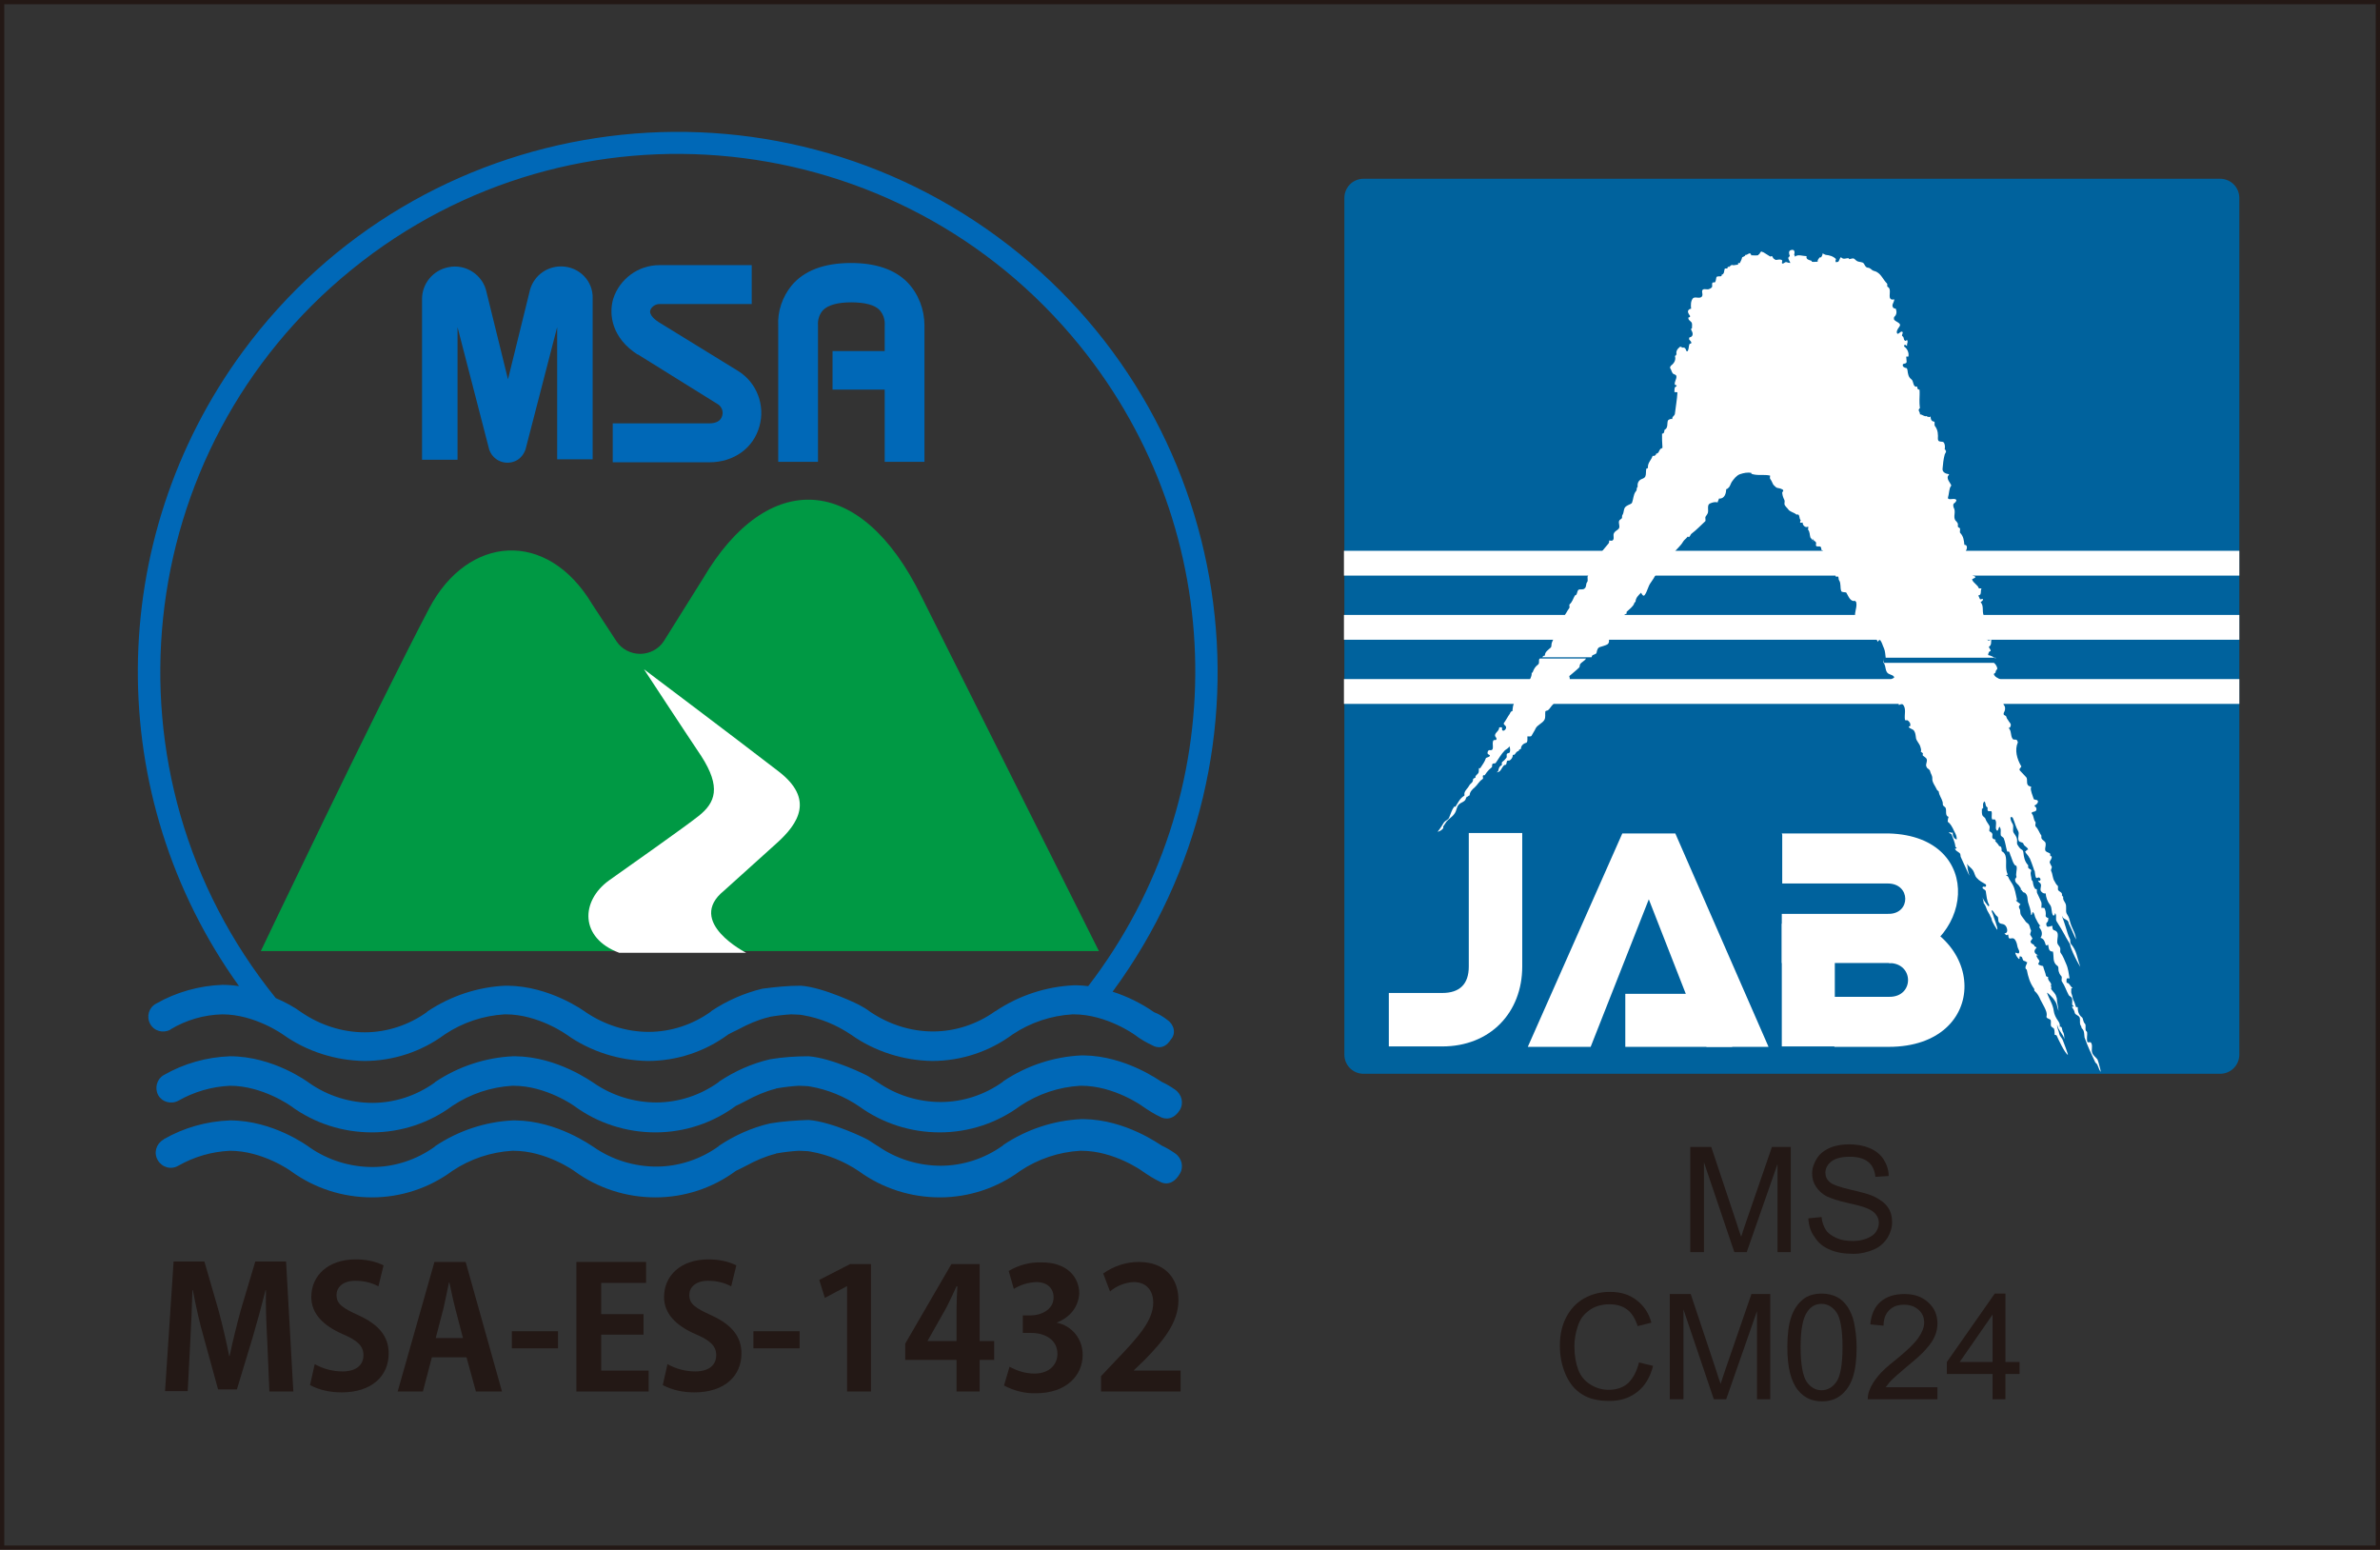
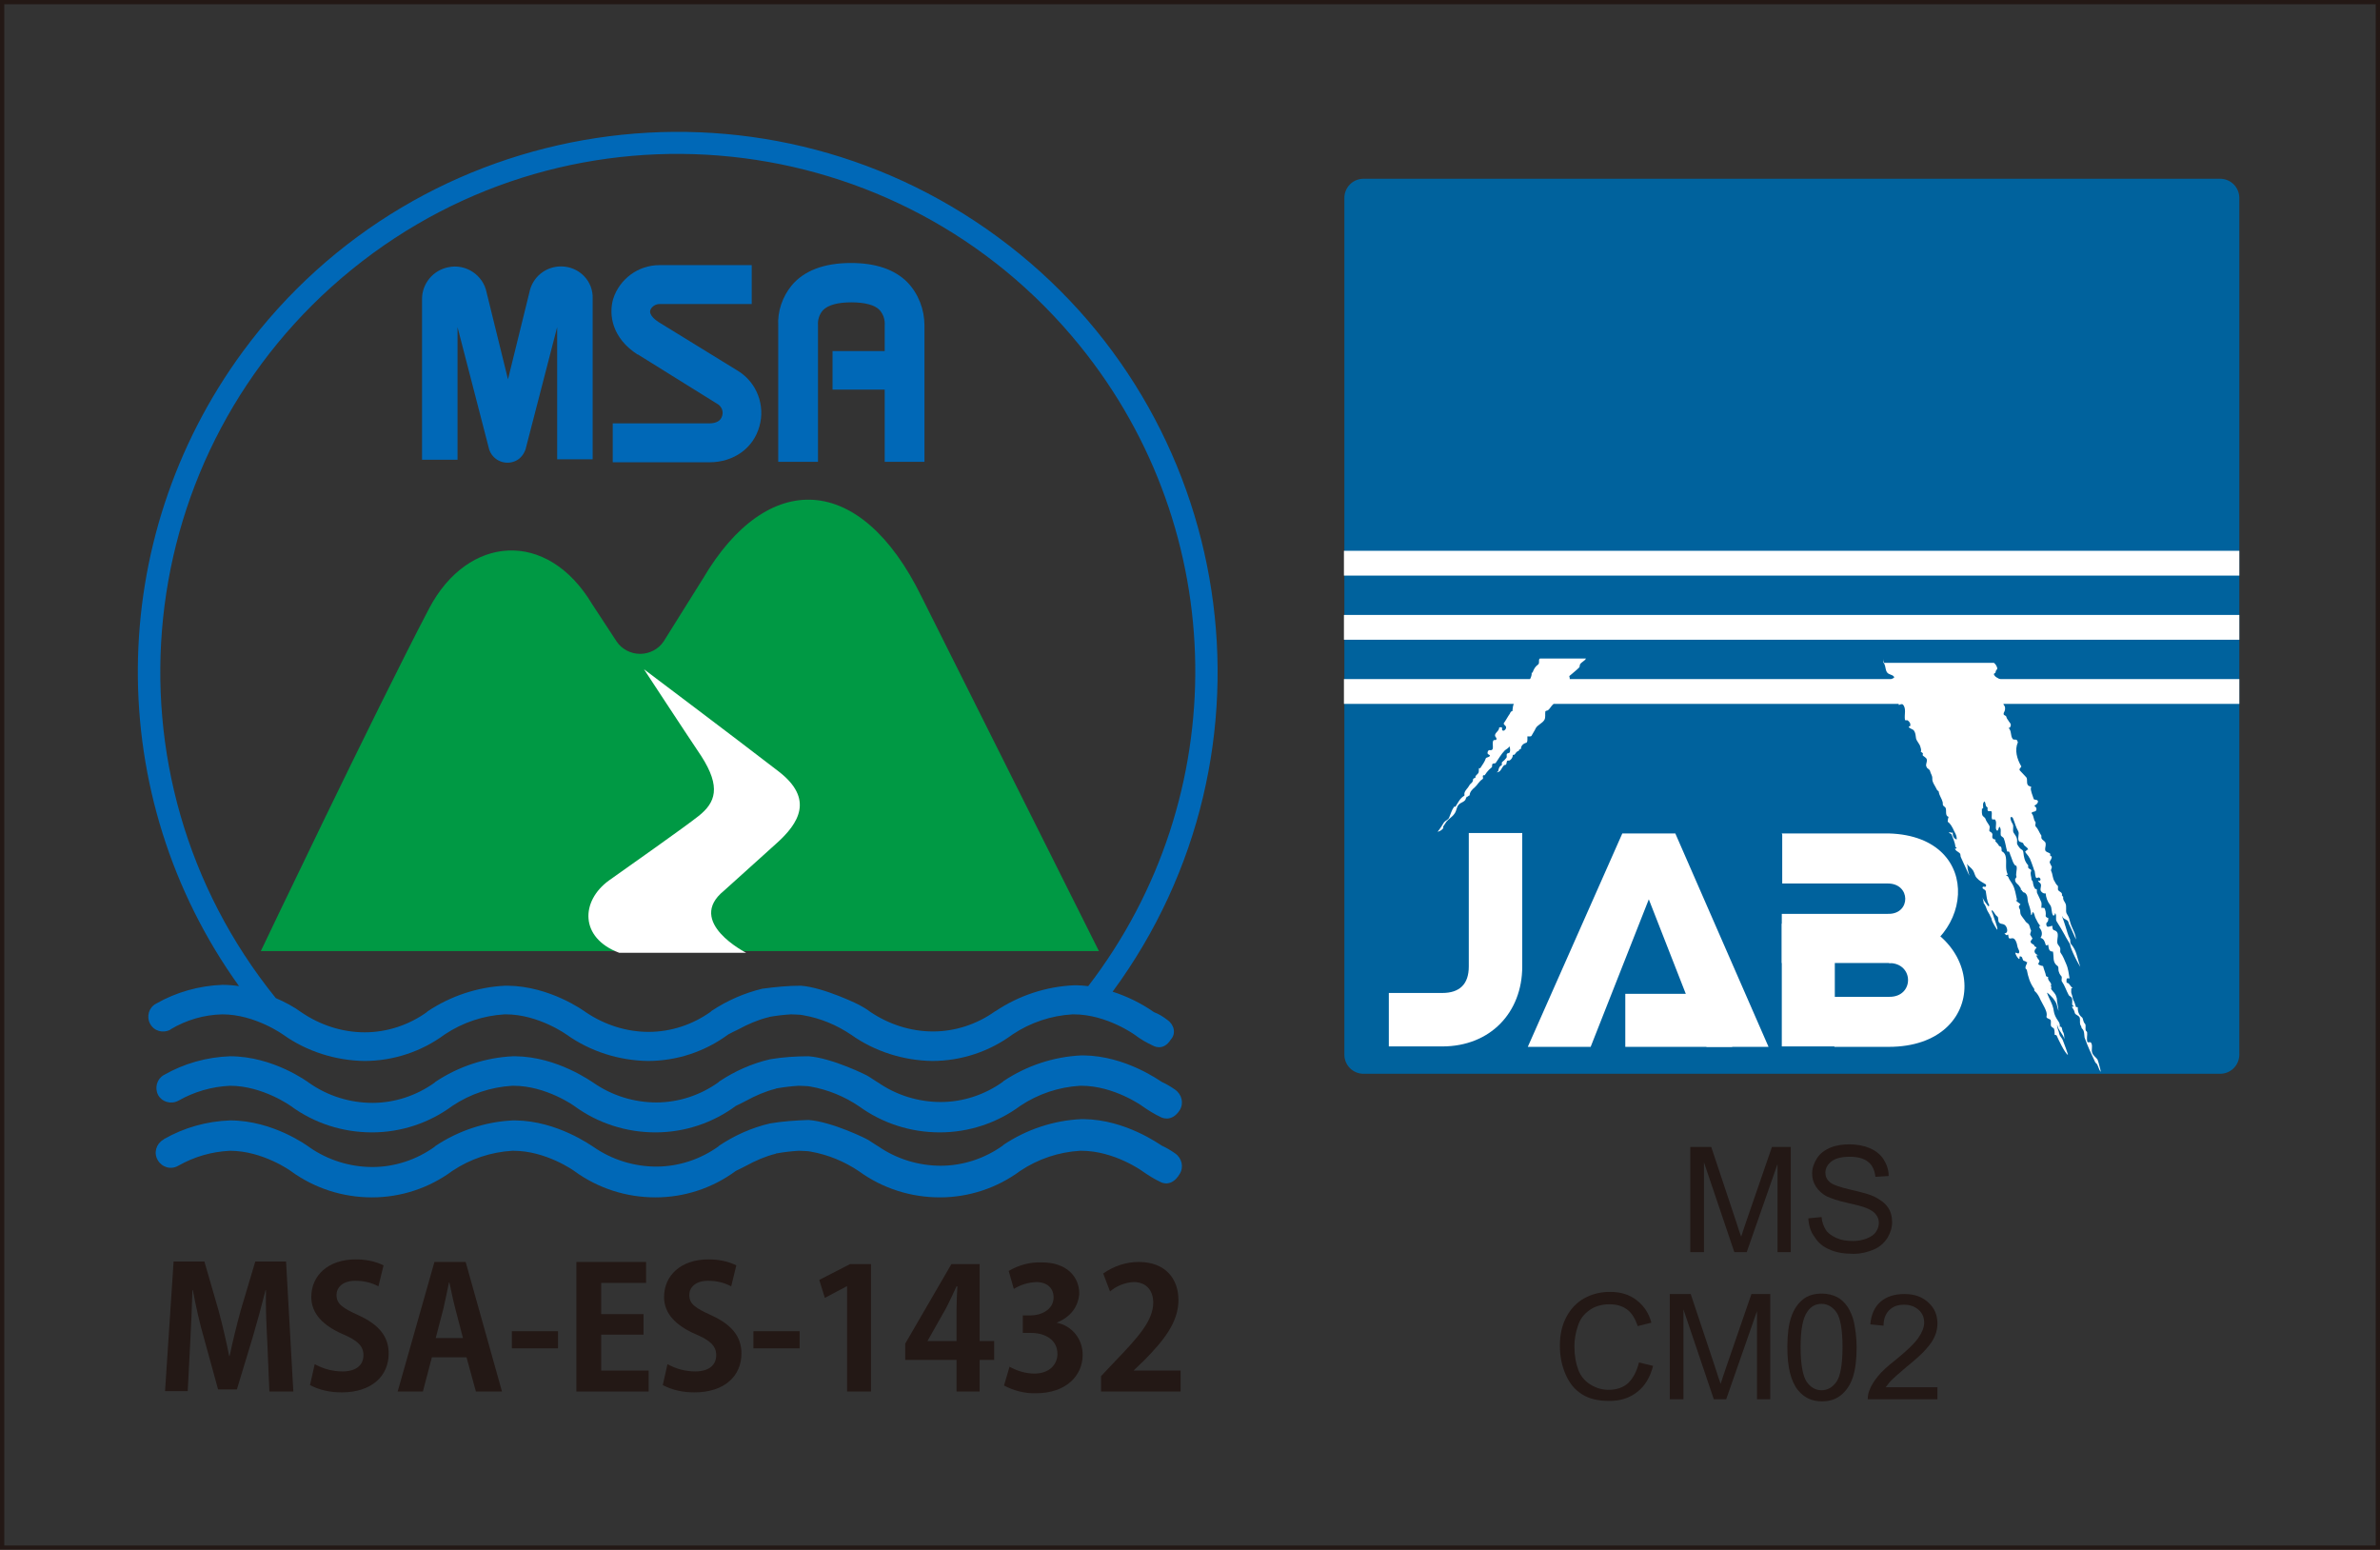
<svg xmlns="http://www.w3.org/2000/svg" version="1.1" id="レイヤー_1" x="0px" y="0px" viewBox="0 0 556.6 362.4" style="enable-background:new 0 0 556.6 362.4;" xml:space="preserve">
  <rect x="0" y="0" width="556.6" height="362.4" fill="#333333" stroke="none" />
  <style type="text/css">
	.st0{fill:#009944;}
	.st1{fill:#FFFFFF;}
	.st2{fill:#0068B7;}
	.st3{fill:#231815;}
	.st4{fill:none;stroke:#231815;}
	.st5{fill:#00629D;}
</style>
  <g id="レイヤー_2_1_">
    <g id="レイヤー_1-2">
      <path class="st0" d="M155.2,150c-1.2,1.8-3.3,2.9-5.5,2.9c-2.2,0-4.3-1.1-5.5-2.9l-5.7-8.7c-10.6-17.7-29.1-16.1-38.1,0.9    c-12.8,24.4-39.4,80.2-39.4,80.2H257l-41.5-82.9c-14.3-29.2-36.1-29.7-51.1-4.2L155.2,150z" />
      <path class="st1" d="M150.6,156.5c0,0,9.9,15.1,13.4,20.3c4.7,7.3,3.3,10.9-0.6,14c-3.4,2.7-16.5,11.9-21,15.1    c-6.6,4.8-6.9,13.4,2.4,16.9h29.7c0,0-14.2-7.2-5.2-14.5l12.2-11c5.4-4.8,8.9-10.5,0.6-16.9C171.2,172,150.6,156.5,150.6,156.5z" />
      <path class="st2" d="M131.2,62.3c-3.6,0-6.7,2.5-7.4,6.1l-5,20.3l-5-20.3c-0.8-4.1-4.9-6.8-9-5.9c-3.5,0.7-6.1,3.8-6.1,7.4v37.6    h8.3v-31l7.4,28.6c0.8,2.4,3.3,3.6,5.6,2.9c1.4-0.4,2.4-1.5,2.9-2.9l7.4-28.6v30.9h8.3V69.9C138.8,65.7,135.4,62.3,131.2,62.3z" />
      <path class="st2" d="M172.7,86.8L154,75.3c-0.6-0.4-2.3-1.6-1.9-2.8c0.3-0.8,1.2-1.4,2.1-1.4h21.6V62h-21.6    c-4.9,0-9.3,3.2-10.8,7.9c-1.1,3.8-0.2,9.2,5.7,13l0,0l0.1,0L168,94.6c0.8,0.6,1.2,1.6,0.9,2.6c-0.3,1.2-1.4,1.8-3,1.8h-22.6v9.1    h22.6c5.7,0,10.3-3.3,11.7-8.4C179,94.8,177,89.5,172.7,86.8z" />
      <path class="st2" d="M212.2,66c-3-3-7.4-4.5-13.2-4.5c-6.3,0-11,1.8-13.9,5.3c-2.1,2.6-3.3,6-3.1,9.4V108h9.3V76.1    c-0.1-1.3,0.3-2.6,1.2-3.6c1.2-1.2,3.5-1.8,6.6-1.8s5.5,0.6,6.6,1.8c0.9,1,1.3,2.3,1.2,3.6v6h-12.2v9h12.2V108h9.3V76.1    C216.2,72.4,214.8,68.7,212.2,66z" />
      <path class="st2" d="M273,238.5c-0.9-0.7-2-1.4-3.1-1.8c-3-2.1-6.3-3.7-9.7-4.8c41.3-56.1,29.3-135.2-26.9-176.5    S98.1,26.1,56.8,82.2c-32.4,44.1-32.8,104-0.9,148.4c-1.3-0.2-2.6-0.3-3.9-0.3c-5.4,0.2-10.8,1.7-15.5,4.4l0,0    c-1.7,0.9-2.3,3-1.4,4.7c0.9,1.7,3,2.3,4.7,1.4c0,0,0.1,0,0.1-0.1l0,0c3.7-2.2,7.8-3.4,12.1-3.5c7.7,0,14.3,4.8,14.3,4.8    c5.5,3.9,12.2,6,18.9,6.1c6.8,0,13.4-2.2,18.8-6.2c4.2-2.8,9-4.4,14-4.7l0.1,0h0.2c7.7,0,14.3,4.8,14.3,4.8    c5.5,3.9,12.2,6,18.9,6.1c6.8,0,13.4-2.2,18.8-6.2c0.1-0.1,2-1,2.4-1.2c2.2-1.2,4.5-2.2,6.9-2.8c0.1,0,0.2,0,0.3-0.1    c1.7-0.3,3.4-0.5,5.1-0.6c0.6,0,2,0.1,2.2,0.1c0.2,0,0.4,0.1,0.6,0.1c4.1,0.7,7.9,2.3,11.3,4.6c5.5,3.9,12.2,6,18.9,6.1    c6.8,0,13.4-2.2,18.8-6.2c4.2-2.8,9-4.4,14-4.7l0.1,0h0.2c7.7,0,14.3,4.8,14.3,4.8c1.3,1,2.7,1.8,4.2,2.5c0,0,2.4,1.5,4.2-1.4    C275.1,241.7,274.6,239.6,273,238.5z M232.9,236.4L232.9,236.4l-0.2,0.1c-4.2,3-9.3,4.7-14.5,4.7c-5.3,0-10.4-1.7-14.7-4.6    c-0.1-0.1-0.9-0.7-2.2-1.4c-0.2-0.2-8.6-4.3-14-4.7c-3,0-6,0.3-9,0.7c-4.2,1-8.3,2.8-11.9,5.2l-0.1,0.1l-0.1,0.1    c-4.2,3-9.3,4.7-14.5,4.7c-5.3,0-10.4-1.7-14.7-4.6c-0.4-0.3-8.4-6.1-18.3-6.2l-0.1,0l-0.2,0h-0.2c-6.5,0.3-12.8,2.4-18.2,6    l-0.1,0.1l-0.1,0.1c-4.2,3-9.3,4.7-14.5,4.7c-5.3,0-10.4-1.7-14.7-4.6c-1.9-1.4-4-2.5-6.1-3.4C22.4,181.3,30.4,105.1,82.3,63    s128.1-34.1,170.2,17.8c35.3,43.5,36.1,105.4,2,149.8c-0.9-0.1-1.9-0.2-2.8-0.2l-0.1,0l-0.2,0h-0.2    C244.6,230.7,238.3,232.8,232.9,236.4L232.9,236.4z" />
      <path class="st2" d="M271.4,261.2c-1.5-0.7-2.9-1.6-4.2-2.5c-0.1-0.1-6.7-4.8-14.3-4.8h-0.2l-0.1,0c-5,0.3-9.8,1.9-14,4.7    c-5.4,4-12,6.2-18.8,6.2c-6.8,0-13.4-2.1-18.9-6.1c-3.4-2.3-7.3-3.9-11.3-4.6c-0.2,0-0.4-0.1-0.6-0.1c-0.2,0-1.6-0.1-2.2-0.1    c-1.7,0.1-3.4,0.3-5.1,0.6c-0.1,0-0.2,0-0.3,0.1c-2.4,0.6-4.7,1.6-6.9,2.8c-0.3,0.2-2.2,1.1-2.4,1.2c-5.4,4-12,6.2-18.8,6.2    c-6.8,0-13.4-2.1-18.9-6.1c-0.1-0.1-6.7-4.8-14.3-4.8h-0.2l-0.1,0c-5,0.3-9.8,1.9-14,4.7c-5.4,4-12,6.2-18.8,6.2    c-6.8,0-13.4-2.1-18.9-6.1c-0.1-0.1-6.7-4.8-14.3-4.8c-4.3,0.2-8.4,1.4-12.1,3.5c-1.7,0.9-3.8,0.3-4.7-1.3    c-0.9-1.7-0.3-3.8,1.3-4.7l0,0c4.7-2.7,10-4.2,15.5-4.4c10.1,0,18.2,6,18.6,6.3c4.3,3,9.5,4.6,14.7,4.6c5.2,0,10.3-1.7,14.5-4.7    l0.1-0.1l0.1-0.1c5.4-3.6,11.7-5.7,18.2-6h0.2l0.2,0l0.1,0c9.9,0.1,17.9,6,18.3,6.2c4.3,3,9.5,4.6,14.7,4.6    c5.2,0,10.3-1.7,14.5-4.7l0.1-0.1l0.1-0.1c3.6-2.4,7.6-4.2,11.9-5.2c3-0.5,6-0.7,9-0.7c5.5,0.4,13.8,4.5,14,4.7    c1.3,0.8,2.1,1.4,2.2,1.4c4.3,3,9.5,4.6,14.7,4.6c5.2,0,10.3-1.7,14.5-4.7l0.1-0.1l0.1-0.1c5.4-3.6,11.7-5.7,18.2-6h0.2l0.2,0    l0.1,0c9.9,0.1,17.9,6,18.3,6.2c1.1,0.5,2.1,1.1,3.1,1.8c1.6,1.1,2.1,3.2,1.1,4.8C273.9,262.7,271.4,261.2,271.4,261.2z" />
      <path class="st2" d="M271.4,276.4c-1.5-0.7-2.9-1.6-4.2-2.5c-0.1-0.1-6.7-4.8-14.3-4.8h-0.2l-0.1,0c-5,0.3-9.8,1.9-14,4.7    c-5.4,4-12,6.2-18.8,6.2c-6.8,0-13.4-2.1-18.9-6.1c-3.4-2.3-7.3-3.9-11.3-4.6c-0.2,0-0.4-0.1-0.6-0.1c-0.2,0-1.6-0.1-2.2-0.1    c-1.7,0.1-3.4,0.3-5.1,0.6c-0.1,0-0.2,0-0.3,0.1c-2.4,0.6-4.7,1.6-6.9,2.8c-0.3,0.2-2.2,1.1-2.4,1.2c-5.4,4-12,6.2-18.8,6.2    c-6.8,0-13.4-2.1-18.9-6.1c-0.1-0.1-6.7-4.8-14.3-4.8h-0.2l-0.1,0c-5,0.3-9.8,1.9-14,4.7c-5.4,4-12,6.2-18.8,6.2    c-6.8,0-13.4-2.1-18.9-6.1c-0.1-0.1-6.7-4.8-14.3-4.8c-4.3,0.2-8.4,1.4-12.1,3.5c-1.7,1-3.8,0.4-4.8-1.3c-1-1.7-0.4-3.8,1.3-4.8    c0,0,0.1,0,0.1-0.1l0,0c4.7-2.7,10-4.2,15.5-4.4c10.1,0,18.2,6,18.6,6.3c4.3,3,9.5,4.6,14.7,4.6c5.2,0,10.3-1.7,14.5-4.7l0.1-0.1    l0.1-0.1c5.4-3.6,11.7-5.7,18.2-6h0.2l0.2,0l0.1,0c9.9,0.1,17.9,6,18.3,6.2c4.3,3,9.5,4.6,14.7,4.6c5.2,0,10.3-1.7,14.5-4.7    l0.1-0.1l0.1-0.1c3.6-2.4,7.6-4.2,11.9-5.2c3-0.5,6-0.7,9-0.8c5.5,0.4,13.8,4.5,14,4.7c1.3,0.8,2.1,1.4,2.2,1.4    c4.3,3,9.5,4.6,14.7,4.6c5.2,0,10.3-1.7,14.5-4.7l0.1-0.1l0.1-0.1c5.4-3.6,11.7-5.7,18.2-6h0.2l0.2,0l0.1,0    c9.9,0.1,17.9,6,18.3,6.2c1.1,0.5,2.1,1.1,3.1,1.8c1.6,1.1,2.1,3.2,1.1,4.8C273.9,277.9,271.4,276.4,271.4,276.4z" />
      <g>
        <path class="st3" d="M68.6,325.4H63l-0.5-11.8c-0.2-4-0.4-8.1-0.3-11.9h-0.1c-0.9,3.6-2,7.6-3,11l-3.7,12.2H51l-3.3-12     c-1-3.4-1.9-7.5-2.6-11.2h-0.1c-0.1,3.8-0.3,8.3-0.5,12l-0.6,11.6h-5.3l2-30.3h7.2l3.3,11.4c1,3.7,1.8,7.2,2.5,10.7h0.1     c0.7-3.4,1.6-7,2.6-10.7l3.4-11.4h7.2L68.6,325.4z" />
        <path class="st3" d="M88.5,300.8c-1.7-0.9-3.5-1.3-5.4-1.3c-3.1,0-4.4,1.7-4.4,3.3c0,2.2,1.5,3.1,5.2,4.8c4.8,2.2,7,5,7,8.9     c0,5.3-4,9.1-11,9.1c-2.6,0-5.1-0.5-7.4-1.7l1.1-4.9c2,1.1,4.2,1.7,6.5,1.7c3.2,0,4.9-1.5,4.9-3.8c0-2.2-1.5-3.5-4.8-4.9     c-4.6-2-7.4-4.8-7.4-8.7c0-5,3.9-8.8,10.4-8.8c2.2,0,4.5,0.4,6.5,1.4L88.5,300.8z" />
        <path class="st3" d="M117.4,325.4h-6.1l-2.2-8h-8.1l-2.1,8h-5.9l8.6-30.3h7.3L117.4,325.4z M108.3,313l-1.8-6.9     c-0.5-1.9-1-4.3-1.4-6.2H105c-0.4,1.9-0.9,4.4-1.3,6.1l-1.8,6.9H108.3z" />
        <path class="st3" d="M119.7,311.3h10.8v4h-10.8V311.3z" />
        <path class="st3" d="M151.7,325.4h-16.9v-30.3h16.3v4.9h-10.5v7.3h9.9v4.8h-9.9v8.4h11.1L151.7,325.4z" />
        <path class="st3" d="M171,300.8c-1.7-0.9-3.5-1.3-5.4-1.3c-3.1,0-4.4,1.7-4.4,3.3c0,2.2,1.5,3.1,5.2,4.8c4.8,2.2,7,5,7,8.9     c0,5.3-4,9.1-11,9.1c-2.6,0-5.1-0.5-7.4-1.7l1.1-4.9c2,1.1,4.2,1.7,6.5,1.7c3.2,0,4.9-1.5,4.9-3.8c0-2.2-1.5-3.5-4.8-4.9     c-4.6-2-7.4-4.8-7.4-8.7c0-5,3.9-8.8,10.4-8.8c2.2,0,4.5,0.4,6.5,1.4L171,300.8z" />
        <path class="st3" d="M176.2,311.3H187v4h-10.8V311.3z" />
        <path class="st3" d="M198.1,325.4v-24.6H198l-5.1,2.7l-1.3-4.2l7.2-3.7h4.9v29.8L198.1,325.4z" />
        <path class="st3" d="M229.1,325.4h-5.4V318h-12v-3.8l10.8-18.6h6.6v18h3.4v4.4h-3.4L229.1,325.4z M216.9,313.6h6.8v-7.4     c0-1.7,0.1-3.6,0.2-5.4h-0.2c-0.9,1.9-1.6,3.5-2.5,5.2L216.9,313.6L216.9,313.6z" />
        <path class="st3" d="M247.1,309.3c3.6,0.7,6.1,3.8,6.1,7.5c0,5-4,9-10.9,9c-2.6,0.1-5.2-0.6-7.5-1.8l1.3-4.4     c1.8,1,3.8,1.6,5.8,1.6c3.6,0,5.4-2.2,5.4-4.6c0-3.3-2.9-4.9-6.1-4.9h-2v-4.1h1.9c2.3,0,5.3-1.3,5.3-4.2c0-2.1-1.4-3.6-4.1-3.6     c-1.8,0.1-3.6,0.6-5.2,1.6l-1.2-4.2c2.4-1.4,5-2.1,7.8-2c5.7,0,8.7,3.3,8.7,7.3C252.2,305.5,250.4,308,247.1,309.3L247.1,309.3z" />
        <path class="st3" d="M276.1,325.4h-18.6v-3.6l3.3-3.5c5.6-5.8,8.9-9.6,8.9-13.7c0-2.6-1.4-4.8-4.6-4.8c-2,0.1-4,0.9-5.5,2.2     l-1.6-4.2c2.4-1.7,5.3-2.7,8.3-2.7c6.4,0,9.3,4.1,9.3,8.9c0,5.3-3.6,9.6-7.9,14l-2.5,2.4v0.1h10.9L276.1,325.4z" />
      </g>
      <rect x="0.5" y="0.5" class="st4" width="555.6" height="361.4" />
    </g>
  </g>
  <path class="st1" d="M468.8,184c0.1,1.8,1.3,3.1,1.6,5c-0.3-0.7-1.2-1.2-1.2-1.8c0-1.3-1.3-2.3-1-3.4c0.2-0.6,0.6,0.3,0.9,0.7" />
  <g>
    <g>
      <path class="st5" d="M519.2,251.1c2.5,0,4.5-2,4.5-4.5V46.3c0-2.5-2-4.5-4.5-4.5H318.9c-2.5,0-4.5,2-4.5,4.5v200.3    c0,2.5,2,4.5,4.5,4.5H519.2z" />
      <path d="M419.1,146.5" />
    </g>
    <path class="st1" d="M360.1,154c0,0.1-0.1,0.1-0.1,0.1c-0.2,0.4,0.1,1-0.3,1.3c-0.7,0.5-1,1.1-1.3,1.9c0,0-0.1,0-0.2,0   c0.1,0.9-0.5,1.6-0.8,2.5c-0.2,0.8-1.2,1.2-1.6,1.9c-0.2,0.5-0.1,1.1-0.5,1.5c-0.3,0.3-0.7,0.6-1,0.9c-0.5,0.6-0.5,1.4-0.6,2.2   c-0.4,0-0.5,0.4-0.6,0.6c-0.5,0.7-0.9,1.5-1.4,2.2c-0.2,0.2,0.4,0.6,0.5,0.8c0.1,0.4-0.1,0.7-0.4,0.9c-0.1,0.1-0.4,0.1-0.5-0.1   c-0.1-0.2,0.1-0.5-0.1-0.6c-0.1-0.1-0.4,0-0.6,0c0.1,1-1.6,1.4-0.7,2.4c0.1,0.1,0.1,0.4,0,0.5c-0.1,0.1-0.5,0-0.6,0.1   c-0.6,0.7,0.5,2.6-1,2.3c-0.2,0-0.5,0.4-0.4,0.8c0.1,0.3,0.7,0.3,0.5,0.6c-0.2,0.3-0.8,0.3-0.9,0.5c-0.3,0.9-0.8,1.5-1.3,2.3   c0,0.1-0.3,0-0.3,0c-0.1,0.3,0,0.7-0.1,1c-0.1,0.4-0.6,0.6-0.7,0.9c-0.1,0.1,0,0.3,0,0.3c-0.2,0.1-0.6,0.3-0.6,0.4   c0,0.9-0.6,0.9-0.9,1.5c-0.3,0.6-0.9,1-1.1,1.7c-0.1,0.2,0.1,0.7-0.1,0.7c-1,0.6-1.4,1.6-2,2.5c0,0.1-0.3,0-0.3,0   c-0.6,0.8-0.8,1.7-1.2,2.6c-0.2,0.5-0.9,0.7-1.2,1.1c-0.5,0.8-0.9,1.5-1.5,2.2c0.5-0.1,1-0.4,1.3-0.8c0.1-0.1,0-0.3,0-0.4   c0.3-0.4,0.5-0.8,0.8-1.2c0.6-0.7,1.4-1.1,1.9-1.9c0.5-0.7,0.4-1.5,1-2.1c0.5-0.5,1.4-0.6,1.6-1.3c0-0.2,0.2-0.3,0.2-0.5   c0.3,0.1,0.4-0.3,0.7-0.3c0-0.8,0.6-1.4,1.2-1.9c0.6-0.5,1-1.4,1.8-1.9c0.3-0.2,0-0.5,0.1-0.8c0.1-0.2,0.3-0.1,0.4-0.1   c0.2-0.3,0.4-0.5,0.5-0.7c0.3-0.4,0.7-0.8,1.2-1.2c0.1-0.1,0-0.5,0.1-0.7c0.2-0.3,0.7-0.1,0.8-0.3c0.7-1,1.3-2.1,2.1-2.9   c0.3-0.3,0.9-0.5,1.1-1c0.2,0.5,0.2,1,0.1,1.4c-0.1,0.2-0.4,0.2-0.6,0.3c-0.3,0.2,0,0.7-0.2,1c-0.3,0.4-0.6,0.7-1,1   c-0.2,0.2,0.1,0.7-0.2,0.8c-0.5,0.2-0.6,0.8-0.7,1.2c0,0.2-0.2,0.3-0.4,0.4c1,0,1.1-1,1.7-1.6c0.2-0.2,0.4-0.1,0.5-0.2   c0.2-0.3,0.1-0.7,0.3-0.9c0.1-0.1,0.4,0,0.6-0.1c0.4-0.3,0.7-0.7,0.7-1.3c0.3,0.1,0.5-0.1,0.6-0.3c0.2-0.3,0.5-0.6,0.8-0.6   c-0.1-0.4,0.5-0.4,0.5-0.5c0-0.7,0.5-1.2,1.2-1.4c0.4-0.1,0.3-0.9,0.3-1.5c0.4,0,0.9,0.1,1-0.2c0.3-0.6,0.7-1.1,0.9-1.6   c0.4-0.9,1.6-1.2,2.1-2.1c0.3-0.6,0.1-1.3,0.2-1.9c0-0.2,0.4-0.2,0.6-0.3c0.5-0.4,0.7-0.9,1.2-1.4c0.3-0.2,0.1-0.6,0-0.9   c0.4,0.1,0.7-0.2,1.1-0.1c-0.1-0.6,0.3-1.1,0.7-1.5c0.1-0.1,0-0.5,0-0.7c0.1,0,0.3,0,0.4-0.1c0.1-0.2-0.1-0.5,0.1-0.6   c0.7-1,2-1.3,1.5-2.7c0.8-0.7,1.6-1.3,2.3-2c0.2-0.2,0.1-0.5,0.2-0.7c0.3-0.6,1.1-0.8,1.4-1.4H360.1z" />
    <path class="st1" d="M440.4,154c0,0.5,0.1,0.9,0.3,1.3c0.3,0.6,0.2,1.3,0.6,1.9c0.4,0.6,1.2,0.5,1.6,1c0.1,0.1,0.1,0.3,0,0.3   c-0.2,0.2-0.6,0.2-0.6,0.4c0.1,0.8-0.2,1.5,0.1,2.3c0.2-0.2,0.3,0.2,0.5,0.1c0.1,0.7,0,1.6,0.2,2.2c0.2,0.4,1,0.8,1,1.4   c0.3-0.2,0.6-0.4,0.9-0.2c0.9,1,0.3,2.4,0.5,3.6c0.1,0.3,0.5,0,0.7,0.2c0.4,0.3,0.7,0.8,0.5,1.3c0,0.1-0.4,0-0.3,0.2   c0.3,0.5,1,0.4,1.3,1c0.3,0.5,0.3,1.1,0.4,1.7c0.2,0.7,0.8,1.2,1,1.9c0.1,0.4,0.3,0.8,0.1,1.2c0.2,0,0.3,0.3,0.5,0.3   c0,0.2-0.1,0.5,0,0.6c0.5,0.4,1.1,0.6,0.9,1.4c-0.1,0.5-0.3,0.9,0,1.3c0.1,0.1,0,0.1,0,0.1c0.4,0.3,0.8,0.6,0.8,0.9   c0.1,0.5,0.5,0.9,0.5,1.6c-0.1,0.9,0.7,1.8,1.1,2.7c0,0.1,0.4,0.3,0.4,0.4c0.1,0.9,0.7,1.6,0.9,2.4c0.1,0.2,0,0.6,0.1,0.8   c0.1,0.2,0.5,0.4,0.6,0.6c0.3,0.6-0.2,1.9,0.7,2.1c-0.1,0.3-0.2,0.7-0.2,1.1c0,0.1,0.2,0.2,0.3,0.3c0.4,0.4,0.7,0.9,0.9,1.3   c0.3,0.8,1,1.6,0.9,2.6c-0.7-0.2-1-0.9-0.9-1.6c-0.3,0.1-0.6-0.1-0.9-0.1c0.1,0.4,0.5,0.3,0.6,0.5c0.3,0.9,0.8,1.8,0.9,2.9   c0,0.1,0.2,0.1,0.3,0.3c-0.1,0.1-0.2,0.2-0.4,0.1c0.1,0.6,0.7,0.7,1.1,1.1c0.3,0.3,0.1,0.7,0.3,1c2.7,5.8,2,4.8,1.4,2   c0.6,1.8,0-0.4,0-0.5c0.4,0.6,1,0.9,1.4,1.5c0.4,0.6,0.4,1.3,0.9,1.8c0.6,0.7,1.3,1,2.1,1.5c0.1,0.1,0.1,0.4,0,0.5   c-0.2,0.2-0.6-0.1-0.7,0.1c-0.3,0.5,0.6,0.5,0.7,1c0.2,1.1,0.2,2.2,0.8,3.2c0,0,0,0.4-0.2,0.3c-0.3-0.3-1.3-1.6-1.4-2.2   c0,0.1,0.4,1.4,0.3,1.5c0.5,0.5,0.6,1.2,0.9,1.8c0.2,0.4,0.5,0.8,0.6,1.1c0.1,0.3,0.4,0.6,0.4,1c0,0.3,1.3,2.5,1.3,2.3   c0.2-0.4-0.9-3-1-3.5c-0.1-0.4-0.4-0.7-0.3-1.1c0.6,0.4,0.7,1.1,1.3,1.5c0.4,0.3,0,1.1,0.5,1.5c0.3,0.3,0.8,0.2,1.1,0.4   c0.6,0.3,0.9,1.4,0.6,1.8c-0.4,0.5-0.8,0-0.3,0.5c0.5,0.6,0.6-0.6,0.7,0.5c0.1,0.7,0.5,0.4,0.9,0.4c0.7-0.1,1.1,1.2,1.2,1.9   c0.1,0.6,0.7,1.2,0.3,1.6c-0.1,0.2-0.5-0.2-0.8-0.1c0.1,0.5,0.4,1,0.8,1.4c0.1,0.1,0.2,0,0.2-0.1c0-0.1,0-0.3,0-0.4   c0.1-0.1,0.2-0.1,0.4,0c0.4,0.2,0.2,0.9,0.7,1c0.3,0,0.4,0.3,0.7,0.3c-0.1,0.5-0.5,0.9-0.4,1.4c0,0.2,0.3,0.3,0.3,0.4   c0.3,1.6,0.7,3,1.7,4.4c0.1,0.1,0,0.4,0.1,0.5c0.7,0.6,1.1,1.4,1.4,2.1c0.3,0.6,0.6,1.1,0.9,1.7c0.3,0.6,0.7,1.4,0.5,2.2   c-0.1,0.5,0.9,0.5,1,0.9c0.1,0.5-0.1,1,0.1,1.4c0.1,0.1,0.3,0.3,0.5,0.4c0.3,0.1,0.3,1,0.3,1.5c0,0.2,0.4,0,0.5,0.3   c0.4,0.9,1.8,3.9,2.6,4.5c0,0,0.2,0.1-1.2-3.5c-0.2-0.5-0.7-0.9-0.8-1.4c-0.1-0.8-0.6-1.4-0.5-2.2c0.2,1.3,1.4,2.2,1.7,3.4   c-0.1-0.7,0-1.2-0.4-1.8c-0.2-0.4-0.1-1.3-0.7-1.1c0.1-0.5-0.1-1-0.4-1.4c-0.5-0.7-0.9-1.5-1-2.3c-0.2-1.6-1.1-2.8-1.6-4.3   c0.4,0.2,1.1,1,1.4,1.3c1.1,1.4,0.8,1.5,1.3,3c0-0.4-0.2-1.6-0.3-2c-0.1-0.5,0-0.9-0.2-1.3c-0.2-0.8-0.7-1.1-1.2-1.8   c-0.1-0.1,0.2-0.6-0.1-0.7c0.3-0.6-0.2-0.9-0.5-1.4c-0.1-0.2-0.2-0.4-0.1-0.8c-0.2,0.2-0.3-0.2-0.5-0.1c-0.1-0.8-0.5-1.5-0.7-2.4   c-0.2,0-1.1-0.3-1.1-0.4c-0.1-0.3,0.4-0.6,0.2-0.9c-1.6-2,0.4-0.9-0.2-1.2c-0.7-0.3-1.4-0.9-0.4-1.8c-0.1,0-0.2-0.3-0.5-0.3   c0-0.6-0.9-0.5-0.9-1.1c-0.2,0,0.5-0.7,0.4-0.8c-0.2-0.4-0.3-0.4-0.5-0.8c-0.1-0.2,0.2-0.8,0.2-1c-0.3-0.5-0.3-1.3-0.7-1.6   c-0.2-0.2-0.6-0.4-0.7-0.7c-0.2-0.3-0.8-1-1-1.4c-0.2-0.4-0.1-0.9-0.2-1.2c-0.2-0.4-0.5-0.7,0.1-1.2c0.1-0.1-0.9-0.7-1-0.9   c-0.1-0.3,0.3,0.1,0.2-0.2c-0.3-1.2-0.4-2.5-1.1-3.7c-0.1-0.2-0.6-0.9-0.7-1.1c-0.2-0.4-0.2-0.7-0.7-0.9c-0.3-0.2,0.5,0,0.3-0.3   c-0.6-1.3-0.2-2.6-0.4-3.9c-0.1-0.6-0.3-1.1-0.9-1.4c-0.2-0.1,0-0.6-0.2-1c-0.1-0.2-0.4-0.2-0.5-0.3c-0.2-0.5-0.7-0.8-1-1.3   c0.1,0.1,0.3,0,0.2-0.1c-0.1-0.2-0.5-0.1-0.6-0.3c-0.4-0.3,0-0.8-0.2-1.2c-0.1-0.2-0.4-0.4-0.6-0.5c-0.2-0.2,0.1-0.8,0-1.2   c-0.3-0.6-0.8-1.1-1-1.8c-0.1-0.2-0.4-0.4-0.6-0.6c-0.3-0.5-0.2-1.1-0.2-1.7c0.2,0.2,0.1-0.3,0.3-0.1c0-0.6-0.2-1.2,0.3-1.6   c0.4,0.5,0.1,1.1,0.7,1.4c0.1,0.1-0.1,0.6,0.1,0.8c0.2,0.2,0.7,0,0.8,0.1c0.3,0.5-0.1,1.3,0.2,1.9c0,0.1,0.6-0.1,0.7,0.1   c0.5,0.7-0.1,1.8,0.3,2.4c0.4,0.5,0.4-0.4,0.7-0.8c0.5,0.6,0.2,1.3,0.3,2c0.1,0.3,0.5,0.4,0.7,0.7c0.4,1,0.5,2.1,0.8,3.1   c0,0.1,0.4,0,0.4,0c0.3,0.4,0.3,0.9,0.5,1.2c0.3,0.7,0.4,1.4,0.9,2c0.1,0.1,0.4,0.1,0.4,0.3c0.2,0.8-0.3,1.7,0,2.5   c-0.2,0,0,0.3-0.3,0.3c-0.1,0.4,0,0.8,0.2,1c0.2,0.3,0.6,0.5,0.8,0.9c0.1,0.2,0.4,0.4,0.3,0.8c0.3-0.1,0.2,0.3,0.4,0.3   c0.1,0.4,0.5,0.2,0.7,0.5c0.6,0.6,0.4,1.4,0.6,2.1c0.3,1.1,0.6,1.5,0.7,3c0.4-0.2,0.2-0.8,0.4-0.7c0.4,0.2,0.4,0.9,0.6,1.3   c0.4,0.7,0.6,1.4,1.2,1.9c-0.1,0-0.2,0-0.2,0c-0.1,0.1-0.1,0.4,0,0.5c0.6,0.7,0.7,1.6,0.2,2.3c0.8,0.2,1,0.9,1.2,1.6   c0.1,0.3,0.4,0.1,0.6,0c0.1,0.7,0.1,1.7,1.1,1.6c0.3,1.2-0.2,2.5,1.1,3.4c0.2,0.1,0.2,0.6,0.2,1c0.1,0.5,0.3,1,0.7,1.4   c0.2,0.3-0.1,0.9,0.1,1.2c0.7,1,1,2.1,1.6,3.2c0.1,0.2,0.6,0.4,0.7,0.6c0.2,0.4,0.1,1,0.1,1.6c0,0,0-0.1,0-0.1   c-0.2,0.1,0.7,0.7,0.6,0.9c0.3,0-0.6-0.6-0.3-0.4c0,0,0,0.2,0,0.2c0-0.4-0.4,0.1-0.4-0.1c0-0.2,0-0.4,0-0.5c0,0.2,0,0.4,0,0.5   c0.3,0.5,0.6,0.8,0.7,1.4c0.1,0.6,1.1,0.6,1.2,1.3c0.1,0.6-0.1,1.2,0.2,1.7c0.2,0.2,0.1,0.5,0.3,0.7c0.6,0.5,0.5,1.5,0.6,2.1   c0.7,2,1.6,3.9,2.5,5.8c0.1,0.2,0.3,0.2,0.5,0.6c1.6,4.1,0.2-1,0-1.3c-0.4-0.5-1-0.9-1.2-1.5c-0.3-0.8,0.2-1.7-0.3-2.4   c-0.1-0.2-0.7,0-0.8-0.1c-0.3-0.7,0-1.6-0.1-2.3c0-0.1-0.2-0.3-0.3-0.4c-0.2-0.5,0.1-1.3-0.2-1.6c-0.5-0.5-0.4-1.3-0.7-1.5   c-0.8-0.6-1-1.5-1-2.4c-0.1,0-0.3,0-0.4,0c-0.2-0.6-0.3-1.1-0.6-1.6c-0.2-0.4-0.2-0.9-0.4-1.4c-0.2-0.4-0.1-0.9-0.1-1.4   c0.1,0,0.2,0,0.3-0.1c-0.6-0.3-0.7-1.2-1.4-1.2c0-0.3-0.1-0.8,0.1-1c0.1-0.1,0.4,0,0.6,0c-0.2-1.1-0.3-2.3-0.8-3.4   c-0.4-0.9-0.7-1.8-1.3-2.6c-0.2-0.3,0-0.8-0.1-1.1c-0.1-0.4-0.5-0.7-0.6-1c-0.4-1,0.8-2.8-0.9-3.2c-0.2-0.1-0.4-0.5-0.3-1   c-0.5,0-1,0.4-1.3,0.1c-0.2-0.2-0.2-0.8,0-0.9c0.4-0.3,0.3-0.8,0.3-1.1c-0.3,0.1-0.6-0.3-0.6-0.4c0.1-0.7,0-1.3-0.3-1.9   c0,0.1-0.4-0.1-0.7,0c0-0.4,0.1-0.9,0-1.3c-0.3-0.7-0.6-1.4-1-2.2c-0.1-0.2,0-0.6-0.1-0.9c0,0-0.3,0-0.3,0c-0.4-0.5-0.5-1-0.6-1.7   c0-0.2-0.3-0.4-0.3-0.5c0-0.7-0.4-1.3-0.1-2c0.2-0.5-0.6-0.4-0.7-0.9c0-0.2,0.1-0.5-0.1-0.6c-0.7-0.8-0.9-1.8-1-2.8   c0-0.2-0.1-0.5-0.2-0.6c-0.6-0.3-0.9-0.8-1.2-1.3c-0.2-0.3,0-0.8-0.1-1.3c-0.1-0.6-0.5-1-0.8-1.5c-0.3-0.6,0.1-1.4-0.2-2   c-0.3-0.5-0.6-1.1-0.5-1.6c0-0.1,0.5,0,0.5,0.1c0.5,1.1,0.7,2.2,1.3,3.2c0.3,0.6-0.2,1.4,0.1,2.2c0.2,0.4,1,0.3,1.1,0.7   c0.2,0.7,1,0.7,1.1,1.4c-0.4-0.1-0.4,0.4-0.7,0.4c0.2,0.6,0.9,1,1,1.6c-0.2-1,1.2,2.9,1.1,2.8c0.3,0.1,0.1,1.2,0.5,1.8   c0.1,0.1,0.5-0.2,0.7-0.1c0.3,0.2,0.4,0.5,0.2,0.7c-0.1,0.1-0.3,0-0.5,0c0.1,0.3,0.5,0.6,0.6,0.7c0.4,0.6-0.4,1.5,0.3,2   c0.2,0.2,0.5,0.4,0.9,0.3c0.1,1,0.4,1.9,1.1,2.8c0.4,0.6,0.2,1.6,0.6,2.3c0.2,0.3,0.5-0.1,0.5-0.5c0.5,0.6,0,1.4,0.4,2   c0.7,1.1,1.3,2.1,1.9,3.2c0.1,0.3,1.2,2,1.3,2.3c-0.3-0.5,0.3,1.7,2.3,5.1c-0.9-2.7-0.8-3.7-2.2-5.4c-0.2-0.2-0.1-0.9-0.2-1.1   c-0.5-0.9-0.7-1.9-1-2.8c-0.8-2.6-0.9-2.3-0.8-2.6c0.1,0.6,0.7,0.7,1.1,1c0.4,0.2,0.4,0.9,0.6,1.3c-1.1-2.7,1.5,3.2,1.5,3.2   c-0.1-1.6-1-2.6-1.4-4.2c-0.3-1.3-0.5-1.3-0.8-1.9c-0.3-0.7,0.1-1.7-0.3-2.4c-0.3-0.6-0.6-0.8-0.5-1.5c-0.1,0-0.2-0.3-0.3-0.3   c0.2-0.8-0.6-0.8-0.9-1.3c-0.1-0.3,0.1-0.8-0.1-1c-0.4-0.3-0.5-0.7-0.7-1c-0.5-0.7-0.4-1.6-0.8-2.4c-0.2-0.4,0.3-0.8,0.1-1.1   c-0.2-0.3-0.3-0.6-0.4-0.8c-0.2-0.4,0.3-0.7,0.4-1.2c0-0.1,0.1-0.3-0.1-0.4c-0.1,0-0.2,0-0.2,0c-0.1-0.2,0.1-0.6-0.2-0.7   c-0.4-0.2-0.9-0.3-1-0.7c-0.1-0.5,0.2-1,0.1-1.6c-0.1-0.6-0.9-0.7-1-1.3c0-0.2,0-0.4,0-0.5c-0.5-0.7-0.7-1.5-1.3-2.1   c-0.3-0.4,0.1-0.8-0.1-1.1c-0.5-0.6-0.3-1.3-0.8-1.9c-0.1-0.1-0.1-0.3,0.1-0.4c0.3-0.1,0.7-0.1,0.9-0.4c0.1-0.3,0.1-0.7-0.3-0.9   c-0.1,0-0.1-0.3,0-0.3c0.5-0.2,1-0.9,0.5-1.2c-0.3-0.1-0.8-0.1-0.8-0.3c-0.3-0.9-0.7-1.8-0.7-2.7c0,0.2,0.3,0.1,0.2,0   c-0.3-0.3-0.7-0.2-0.9-0.6c-0.3-0.5,0-1.2-0.3-1.7c-0.5-0.5-1-1.1-1.5-1.6c-0.4-0.4,0.4-0.8,0.3-1c-1-1.7-1.6-3.8-0.8-5.6   c0-0.1-0.1-0.3-0.2-0.5c-0.2-0.3-0.8,0-1-0.3c-0.6-0.8-0.2-1.9-1-2.6c0.4,0.1,0.4-0.2,0.5-0.4c0.2-0.5-0.2-0.8-0.4-1.1   c-0.2-0.4-0.5-0.6-0.6-1.1c-0.1-0.3-0.5-0.3-0.6-0.5c-0.1-0.3,0.1-0.6,0.2-0.8c0.2-0.5,0.2-1.1-0.3-1.6c0.7-0.8,0.6-1.8,0.4-2.6   c-0.2-0.7-0.3-1.6-1-2.3c-0.2-0.2,0-0.8-0.1-0.9c-0.6-0.4-1.2-0.5-1.5-1.2c-0.1-0.2,0.4-0.3,0.4-0.5c0-0.5,0.4-0.6,0.4-0.9   c-0.1-0.5-0.4-1-0.8-1.3H440.4z" />
-     <path class="st1" d="M466.7,154c-0.5-0.4-1.1-0.7-1.7-0.8c-0.1,0,0-0.6,0.3-0.9c0,0,0.2,0,0.2,0c0.2-0.5-0.6-0.9-0.3-1.1   c0.6-0.4,0.4-1.1,0.5-1.6c-0.3,0-0.6,0.3-0.8,0.1c-0.5-0.4-1-0.4-1.5-0.8c-0.1-0.1,0-0.2,0-0.4c0-0.1,0.1-0.2,0.3-0.1   c0-0.1,0-0.3,0-0.4c0.5-0.2,0.7-0.5,0.9-1c0.4-1-0.1-2-0.4-2.9c0,0-0.3-0.1-0.3-0.2c-0.4-1.1,0.1-2.2-0.7-3.1   c0.3-0.2,0.7-0.5,0.5-0.7c-0.1-0.2-0.6,0.3-0.7-0.1c-0.1-0.3-0.3-0.5-0.3-0.8c0.8,0,0.4-1,0.7-1.6c-0.2,0-0.6,0-0.6,0   c-0.3-0.9-1.3-1.2-1.6-2.1c0-0.1,0.4-0.2,0.7-0.4c0.1,0,0-0.3,0-0.3c-0.6-0.2-0.8-0.3-0.8-1c0.1,0,0.2,0,0.2,0   c0.1-0.1,0.1-0.4,0-0.5c-0.5-0.5-1.2-1-1.2-1.9c-0.1,0-0.3,0-0.4,0c0-0.1,0-0.2-0.1-0.3c0,0-0.1-0.5-0.3-0.7   c-0.2-0.2-0.1-0.8,0-1.1c0,0,0.3,0,0.3,0c0.1-0.2,0.1-0.5,0.3-0.8c0.1-0.2,0.3-1.1-0.5-1.1c-0.1-1-0.2-2-1-2.8   c-0.1-0.1,0-0.6,0-0.9c0-0.3-0.4-0.3-0.5-0.5c-0.1-0.3,0.1-0.6-0.1-0.9c-0.1-0.2-0.3-0.4-0.5-0.6c-0.6-0.9,0.2-2-0.4-3   c-0.1-0.3-0.2-0.8,0.1-1c0.4-0.2,0.7-0.8,0.4-0.9c-0.5-0.4-2.1,0.4-1.8-0.6c0.2-0.7,0.2-1.3,0.4-2c0-0.3,0.4-0.5,0.3-0.8   c-0.3-0.6-0.9-1.2-0.8-1.9c0-0.2,0.4-0.5,0.3-0.6c-0.8-0.1-1.6-0.5-1.5-1.3c0.1-1.1,0.2-2.2,0.5-3.3c0.1-0.3,0.4-0.6,0.3-0.9   c-0.2,0.1,0-0.3-0.3-0.3c0.1-0.6,0.1-1.3-0.3-1.7c-0.3-0.2-1,0-1.2-0.4c-0.2-0.4,0-1-0.1-1.4c0-0.6-0.2-1.4-0.7-2   c-0.2-0.3,0.1-1-0.2-1c-0.7-0.1-0.8-0.7-0.8-1.2c-0.1,0.1-0.4,0.2-0.5,0.1c-0.1-0.1-0.4,0-0.4-0.2c-0.6,0.2-1-0.4-1.6-0.4   c0.1-0.4-0.3-0.7-0.3-1.1c0.2,0,0-0.3,0.3-0.3c-0.1-0.7-0.1-1.5-0.1-2c0-0.8,0.1-1.6,0-2.4c-0.4,0.1-0.6-0.4-0.5-0.7   c-1.1,0.3-0.8-1.3-1.4-1.7c-0.7-0.5-0.8-1.3-0.9-2.1c0-0.2-0.1-0.4-0.2-0.5c-0.6-0.1-1-0.4-0.9-0.8c0-0.4,0.9-0.1,0.9-0.7   c0-0.4-0.1-0.8-0.1-1.2c0.2,0,0.5,0,0.5,0c0.2-0.8-0.2-1.8-0.9-2.3c-0.4-0.3,0.4-0.6,0.6-1.1l-33.6-21c-0.2,0-0.5-0.3-0.6-0.1   c-0.3,0.3-0.3,0.7-0.7,0.8c-0.5,0.1-1,0-1.6,0c0.2-0.2-0.2-0.2-0.1-0.4c-0.5-0.2-0.7,0.4-1.2,0.3c-0.1,0.5-0.8,0.4-0.8,0.7   c-0.1,0.5-0.3,0.7-0.5,1.2c0,0.1-0.2,0-0.4,0c0,0.2,0,0.4-0.1,0.4c-0.5,0-1,0.3-1.5,0c0.1,0.4-0.5,0.2-0.4,0.5c-0.1,0-0.3,0-0.4,0   c-0.1,0.1,0,0.3-0.2,0.4c-0.2,0-0.4,0-0.5,0c-0.3,0.6,0,1.2-0.8,1.5c0,0,0.1,0.3-0.1,0.3c-0.4,0.1-1-0.1-1.1,0.3   c-0.1,0.4-0.1,0.8-0.3,1.1c-0.1,0.1-0.5,0-0.6,0.1c-0.2,0.3,0,0.7-0.1,1c-0.1,0.2-0.4,0.4-0.7,0.5c-0.4,0.2-1-0.1-1.4,0.1   c-0.5,0.3,0,1-0.2,1.5c-0.4,0.9-1.7,0-2.2,0.6c-0.5,0.6-0.5,1.6-0.4,2.4c-0.2,0-0.4,0.1-0.5,0.2c-0.5,0.4-0.1,1,0.2,1.4   c0.1,0.1,0.1,0.3-0.1,0.4c-0.1,0-0.2,0-0.2,0c-0.2,0.6,0.4,0.8,0.7,1.2c0.2,0.3,0.1,0.8,0.1,1.3c0,0.1-0.1,0.2-0.2,0.1   c0,0.2,0,0.4,0.2,0.7c0.3,0.6,0.2,1.3-0.6,1.4c0,0.1-0.1,0.3-0.1,0.4c0.2,0.4,0.7,0.6,0.5,1c0,0.1-0.3,0-0.4,0.2   c-0.2,0.5-0.1,1.1-0.4,1.6c0,0.1-0.3,0-0.3,0c-0.2-0.6-0.3-0.9-1-0.8c-0.1,0-0.2-0.1-0.1-0.2c-0.1,0-0.3,0-0.4,0   c-0.6,0.5-1,1-0.8,1.8c-0.2,0-0.1,0.4-0.4,0.3c0.3,0.9-0.1,1.7-0.9,2.3c-0.1,0.1-0.3,0.4-0.2,0.6c0.3,0.4,0.3,0.8,0.6,1.2   c0.1,0.2,0.7,0.3,0.8,0.5c0.3,0.7-0.5,1.4-0.3,2.2c0.2-0.1,0.2,0.2,0.4,0.1c0.1,0.3-0.3,0.3-0.4,0.5c-0.1,0.3-0.1,0.7-0.1,1.1   c0.3,0,0.7,0,0.7,0.1c-0.1,1.7-0.4,3.3-0.6,5c-0.1,0.5-0.7,0.6-0.6,1.2c-0.4-0.1-0.8,0.1-1,0.3c-0.3,0.6,0.1,1.8-0.8,2.2   c-0.1,0.1,0,1-0.6,0.9c0,1.1,0,2.2,0.1,3.3c0,0.1-0.4,0.2-0.5,0.3c-0.4,0.5-0.3,1-1,1.1c0.1,0.3-0.3,0.3-0.3,0.5   c-0.2,0-0.5,0-0.5,0c-0.3,1-1.2,1.6-1.1,2.8c0,0.2-0.3,0-0.4,0.3c-0.1,0.6,0,1.2-0.2,1.7c-0.1,0.3-0.5,0.5-0.8,0.6   c-0.8,0.3-1.1,1-1,1.8c0,0.1-0.2,0.2-0.2,0.4c0,0,0-0.1,0-0.1c0,0.5-0.1,0.7-0.3,0.9c-0.5,0.7-0.5,1.7-0.8,2.5   c-0.1,0.4-0.9,0.5-1.4,0.9c-0.7,0.5-0.4,1.4-0.9,2.1c-0.1,0.2,0,0.6-0.1,0.7c-0.2,0.2-0.4,0.3-0.5,0.4c-0.5,0.5,0.2,1.4-0.2,2   c-0.3,0.4-0.8,0.5-1.1,1c-0.4,0.6,0.2,1.4-0.4,1.8c-0.2,0.1-0.5,0-0.8,0c0.1,0.3,0,0.6-0.2,0.8c-0.9,1.1-1.9,2.1-2.4,3.4   c-0.2,0.6-0.2,1.3-0.4,1.9c-0.1,0.3-0.7,0.1-0.9,0.2c-0.6,0.4-0.6,1.2-1,1.9c-0.3,0.4,0.1,1.1-0.2,1.5c-0.4,0.5-0.1,1.1-0.6,1.5   c-0.4,0.4-1,0.1-1.4,0.3c-0.3,0.2-0.3,0.7-0.5,1.1c-0.1,0.2-0.4,0.2-0.4,0.3c-0.4,0.7-0.6,1.5-1.2,2c-0.2,0.2,0.1,0.7-0.1,0.9   c-0.6,0.8-0.8,1.5-1.5,2.2c-0.6,0.6-0.8,1.5-1.1,2.3c0.6-0.4,0.6-1.1,1.1-1.5c0.1-0.1,0.4-0.1,0.6-0.3c0-0.1,0-0.2,0-0.2   c0.1-0.2,0.3-0.4,0.5-0.2c0.3,0.3,0.2,0.9,0.1,1.3c-0.1,0.4-0.8,0.2-1,0.6c-0.2,0.5-0.4,1-0.3,1.6c-0.2,0-0.5-0.1-0.6,0   c-0.9,0.6-1.6,1.4-1.9,2.4c-0.1,0.3,0,0.8-0.2,1c-0.6,0.6-1.4,1-1.4,1.9c-0.3,0-0.5,0.2-0.6,0.4h11.5c0.1-0.1,0.1-0.2,0.1-0.3   c0.2-0.4,1-0.3,1.1-0.8c0.1-0.6,0.3-1.2,0.8-1.3c0.6-0.2,1.1-0.3,1.7-0.6c0.8-0.5,0.1-1.6,0.5-2.3c0.4-0.6,0.9-1.2,1.4-1.7   c0.2-0.2,0.3-0.7,0.5-1c0.1-0.1,0.3-0.1,0.4-0.2c0.8-0.6,0.8-1.8,1.7-2c0.1,0-0.1-0.4,0.1-0.5c0.6-0.6,1.4-1.1,1.7-1.9   c0-0.1,0.1-0.4,0.3-0.3c0-1,0.7-1.6,1.3-2.2c0.2,0.4,0.5,0.9,0.8,0.6c0.7-0.9,0.8-2.1,1.5-3c0.9-1.2,1.4-2.5,2.3-3.6   c0.1-0.1,0.4-0.1,0.6-0.2c0.2-0.1,0.1-0.4,0.3-0.5c0.3-0.2-0.1-1.1,0.7-1.3c0.2-0.1,0.4-0.2,0.6-0.3c0.3-0.4,0.6-0.8,0.9-1.1   c0.7-0.9,1.6-1.6,2.1-2.5c0.3-0.5,0.7-0.7,1-1.1c0.2-0.3,0.3,0.1,0.4,0c0.3-0.2,0.4-0.7,0.6-0.8c1.2-0.9,2.1-1.9,3.2-2.9   c0.2-0.2-0.1-0.8,0.1-1.1c0.1-0.2,0.3-0.4,0.4-0.6c0.5-0.8-0.3-2.1,0.7-2.5c0.5-0.2,1.1-0.4,1.7-0.2c0-0.3,0.3-0.6,0.3-0.9   c1.3,0.1,1.7-1.2,1.7-2.2c0.2,0,0.4-0.2,0.5-0.3c0.4-0.3,0.5-0.9,0.8-1.4c0.5-0.7,1.1-1.5,1.9-1.8c0.9-0.3,1.8-0.5,2.7-0.3   c0,0,0,0.2,0,0.2c1.4,0.5,2.9,0.1,4.3,0.4c0.2,0-0.1,0.5,0.1,0.8c0.3,0.4,0.4,0.7,0.6,1.1c0.1,0.3,0.4,0.5,0.7,0.8   c0.3,0.3,0.8,0.2,1.2,0.4c0.2,0.1,0.7,0.2,0.5,0.6c0,0.1-0.1,0.2-0.2,0.1c0,0.7,0.2,1.3,0.5,1.9c0.2,0.4-0.1,0.9,0.1,1.2   c0.2,0.4,0.6,0.7,0.8,1c0.4,0.6,1.3,0.7,1.9,1.2c0.1,0.1,0.3,0,0.4,0c0.5,0.3,0.2,0.9,0.6,1.3c0.1,0.1-0.2,0.4-0.1,0.6   c0.1,0.1,0.4,0,0.6,0c-0.1,0.6,0.7,1.4,1.3,0.9c-0.1,0.2,0.1,0.5-0.1,0.7c0.5,0.5,0.4,1.3,0.6,1.9c0.2,0.3,0.7,0.6,0.6,1.1   c0-0.4-0.2-0.7-0.5-0.9c0.3,0.2,0.5,0.4,0.4,0.8c0-0.3,0-0.6,0-0.9c0,0.5,0.4,0.6,0.7,0.9c0.3,0.3,0,0.7,0.1,0.9   c0.3,0.4,0.8,0,1.1,0.3c0.2,0.2,0.1,0.8,0.3,0.8c0.4,0.1,0.4,0.5,0.5,0.7c0.3,0.8,0.6,1.4,0.5,2.1c0.2,0,0.5-0.1,0.6,0   c0.2,0.2,0.4,0.5,0.6,0.8c0.2,0.3,0.6,0.2,0.8,0.4c0.3,0.6,0.1,1.3,0.2,2c0,0.3,0.3,0.1,0.5,0.1c0.3,0.2,0.1,0.6,0.3,0.9   c0.5,0.7,0.2,1.7,0.5,2.5c0.1,0.4,1.1,0.2,1.2,0.4c0.5,0.8,0.9,2.2,2.1,1.9c0,0.2,0.2,0.2,0.2,0.3c0.3,1.2-0.5,2.4-0.2,3.5   c0.1,0.4,0.7,0.6,1,0.9c0-0.1,0-0.3-0.1-0.4c0.4,0.1,0.9-0.5,1.1,0c0.1,0.3,0.3,0.7,0.2,1.2c0,0.1-0.1,0.2-0.3,0.1   c0.1,0.4-0.2,1,0.2,1.3c0.2,0.1,0.6,0,0.7,0.1c0.4,0.5,0.9,0.4,1.3,0.8c0.4,0.5,0.8,1.1,1.2,1.8c0.1-0.4,0.4-0.6,0.6-0.3   c0.4,0.6,0.5,1.2,0.8,1.8c0.3,0.7,0.3,1.5,0.4,2.2H466.7z" />
-     <path class="st1" d="M446,80.9c-0.1-0.4,0.2-0.8,0.1-1.2c-0.1-0.4-0.4,0.1-0.6,0c-0.4-0.2-0.1-0.8-0.6-1.1c-0.3-0.2,0.3-0.8,0-1   c-0.4-0.3-0.9,0.7-1.2,0.4c-0.3-0.4,0.1-1.1,0.5-1.6c0.6-0.8-0.6-1-1.2-1.6c-0.1-0.1-0.1-0.6,0-0.7c0.6-0.5,0.6-1.2,0.4-1.8   c0-0.2-0.4-0.1-0.6-0.3c-0.6-0.7,0.2-1.2,0.2-2c-0.5,0.1-0.8,0.1-1-0.3c-0.2-0.6,0.1-1.4-0.1-2.1c0-0.1-0.2-0.4-0.4-0.5   c-0.3-0.1,0-0.6-0.2-0.8c-0.9-0.9-1.3-2.1-2.4-2.7c-0.3-0.2-0.7-0.2-1-0.4c-0.3-0.2-0.6-0.6-1.1-0.6c-0.7-0.1-0.7-1-1.2-1.2   c-0.5-0.2-1.1-0.1-1.5-0.5c-0.2-0.1-0.3-0.3-0.5-0.4c-0.3-0.2-0.8,0.1-1.2,0.1c0-0.1,0-0.2,0-0.2c-0.7-0.1-1.2,0.4-1.8-0.2   c-0.2-0.2-0.4,0.6-0.6,0.9c-0.1,0.2-0.5,0.2-0.7,0.2c0-0.2-0.1-0.5,0.1-0.7c-0.7-0.7-1.5-0.9-2.4-1c-0.2,0-0.5-0.3-0.8-0.3   c0.1,0.4-0.2,0.6-0.3,0.9c-0.2-0.1-0.4,0-0.5,0.2c-0.1,0.2-0.4,0.4-0.3,0.8c-0.5,0-1,0.1-1.4,0c0,0,0-0.2,0-0.2   c-0.6-0.2-1.4-0.3-1.2-1.1c-0.9,0-2-0.5-2.7,0.1c-0.1,0.1,0-0.3-0.2-0.4c0.2-0.7,0.1-1.4-0.8-1.1c-0.6,0.2-0.4,0.9-0.2,1.4   c-0.2-0.1-0.1,0.4-0.4,0.3c0,0.5,0.4,0.9,0.5,1.3c-0.3,0-0.6-0.1-0.9-0.2c-0.4-0.1-0.7,0.5-1,0.3c-0.2-0.1,0.1-0.6,0-0.7   c-0.4-0.4-1.1-0.1-1.7-0.1c-0.4,0-0.4-0.6-0.6-0.8c-0.2-0.3-0.5,0.1-0.8,0.3c-0.2,0.1-0.1-0.3-0.3-0.1c0-0.1,0-0.2,0-0.3   c-0.8,0.2-1.4-0.5-2.1-0.4c0,0.1,0,0.2-0.1,0.3" />
    <g>
      <rect x="314.3" y="128.8" class="st1" width="209.4" height="5.8" />
      <path class="st1" d="M419,131.7" />
    </g>
    <g>
      <rect x="314.3" y="143.8" class="st1" width="209.4" height="5.8" />
      <path class="st1" d="M419,146.8" />
    </g>
    <g>
      <rect x="314.3" y="158.8" class="st1" width="209.4" height="5.8" />
      <path class="st1" d="M419,161.7" />
    </g>
  </g>
  <g>
    <path class="st1" d="M416.7,194.9h25.1c22.9,0.7,20,27.3,0.1,30.3h-25.2v-11.5h25c5.2,0,5.2-7.1-0.2-7.1h-24.7v-11.4" />
    <path class="st1" d="M441.6,213.7c23.6,3.5,23.9,31.1,0.1,31.1h-12.7v-11.7h12.8c5.9,0.1,5.9-7.9,0-7.9L441.6,213.7z" />
    <polygon class="st1" points="413.6,244.8 391.8,194.9 379.4,194.9 357.3,244.8 372,244.8 385.6,210.3 399.1,244.8  " />
    <path class="st1" d="M356,194.8V226c0,10.8-7.5,18.7-18.7,18.7h-12.5v-12.5h12.5c4,0,6.2-2,6.2-6.2v-31.2H356z" />
    <g>
      <rect x="416.7" y="216" class="st1" width="12.4" height="28.7" />
      <path class="st1" d="M422.9,230.4" />
    </g>
    <g>
      <rect x="380.1" y="232.4" class="st1" width="25" height="12.4" />
      <path class="st1" d="M392.6,238.6" />
    </g>
  </g>
  <g>
    <path class="st3" d="M395.3,292.8v-24.6h4.9l5.8,17.4c0.5,1.6,0.9,2.8,1.2,3.6c0.3-0.9,0.7-2.2,1.3-3.9l5.9-17.1h4.4v24.6h-3.1   v-20.6l-7.2,20.6h-2.9l-7.1-21v21H395.3z" />
    <path class="st3" d="M422.9,284.9l3.1-0.3c0.1,1.2,0.5,2.2,1,3c0.5,0.8,1.4,1.4,2.5,1.9c1.1,0.5,2.4,0.7,3.8,0.7   c1.2,0,2.3-0.2,3.3-0.6s1.7-0.9,2.1-1.5s0.7-1.3,0.7-2.1c0-0.8-0.2-1.4-0.7-2c-0.4-0.6-1.2-1.1-2.2-1.5c-0.7-0.3-2.1-0.7-4.4-1.2   c-2.3-0.5-3.9-1.1-4.8-1.5c-1.2-0.6-2-1.4-2.6-2.3c-0.6-0.9-0.9-1.9-0.9-3.1c0-1.2,0.4-2.4,1.1-3.5c0.7-1.1,1.7-1.9,3.1-2.5   c1.4-0.6,2.9-0.8,4.5-0.8c1.8,0,3.4,0.3,4.8,0.9c1.4,0.6,2.5,1.5,3.2,2.6c0.7,1.1,1.2,2.4,1.2,3.9l-3.1,0.2   c-0.2-1.6-0.7-2.7-1.7-3.5c-1-0.8-2.4-1.2-4.3-1.2c-2,0-3.4,0.4-4.3,1.1c-0.9,0.7-1.4,1.6-1.4,2.6c0,0.9,0.3,1.6,1,2.2   c0.6,0.6,2.3,1.2,4.9,1.8c2.6,0.6,4.5,1.1,5.5,1.6c1.4,0.7,2.5,1.5,3.2,2.5c0.7,1,1,2.2,1,3.5c0,1.3-0.4,2.5-1.1,3.7   c-0.8,1.2-1.8,2.1-3.2,2.7c-1.4,0.6-3,1-4.7,1c-2.2,0-4.1-0.3-5.6-1c-1.5-0.6-2.7-1.6-3.5-2.9C423.4,288,423,286.5,422.9,284.9z" />
    <path class="st3" d="M383.3,318.6l3.3,0.8c-0.7,2.7-1.9,4.7-3.7,6.1c-1.8,1.4-3.9,2.1-6.5,2.1c-2.7,0-4.8-0.5-6.5-1.6   c-1.7-1.1-2.9-2.6-3.8-4.7c-0.9-2.1-1.3-4.3-1.3-6.6c0-2.6,0.5-4.8,1.5-6.7c1-1.9,2.4-3.4,4.2-4.4c1.8-1,3.8-1.5,6-1.5   c2.5,0,4.5,0.6,6.2,1.9c1.7,1.3,2.9,3,3.5,5.3l-3.2,0.8c-0.6-1.8-1.4-3.1-2.5-3.9c-1.1-0.8-2.4-1.2-4.1-1.2c-1.9,0-3.5,0.5-4.7,1.4   c-1.3,0.9-2.2,2.1-2.7,3.7c-0.5,1.5-0.8,3.1-0.8,4.7c0,2.1,0.3,3.9,0.9,5.5c0.6,1.6,1.6,2.7,2.9,3.5c1.3,0.8,2.7,1.2,4.2,1.2   c1.8,0,3.4-0.5,4.6-1.6C382,322.2,382.8,320.6,383.3,318.6z" />
    <path class="st3" d="M390.5,327.2v-24.6h4.9l5.8,17.4c0.5,1.6,0.9,2.8,1.2,3.6c0.3-0.9,0.7-2.2,1.3-3.9l5.9-17.1h4.4v24.6h-3.1   v-20.6l-7.2,20.6h-2.9l-7.1-21v21H390.5z" />
    <path class="st3" d="M418,315c0-2.9,0.3-5.3,0.9-7c0.6-1.8,1.5-3.1,2.7-4.1c1.2-1,2.7-1.4,4.5-1.4c1.3,0,2.5,0.3,3.5,0.8   c1,0.5,1.8,1.3,2.5,2.3c0.6,1,1.2,2.2,1.5,3.7s0.6,3.4,0.6,5.8c0,2.9-0.3,5.2-0.9,7c-0.6,1.8-1.5,3.1-2.7,4.1   c-1.2,1-2.7,1.5-4.5,1.5c-2.4,0-4.2-0.9-5.6-2.6C418.8,323,418,319.7,418,315z M421.1,315c0,4,0.5,6.7,1.4,8.1c0.9,1.3,2.1,2,3.5,2   c1.4,0,2.6-0.7,3.5-2c0.9-1.3,1.4-4,1.4-8.1c0-4.1-0.5-6.8-1.4-8.1c-0.9-1.3-2.1-2-3.5-2c-1.4,0-2.5,0.6-3.3,1.8   C421.6,308.2,421.1,311,421.1,315z" />
    <path class="st3" d="M453.1,324.3v2.9h-16.3c0-0.7,0.1-1.4,0.4-2.1c0.4-1.1,1.1-2.2,2-3.3c0.9-1.1,2.2-2.3,4-3.7   c2.7-2.2,4.5-3.9,5.4-5.2c0.9-1.3,1.4-2.5,1.4-3.6c0-1.2-0.4-2.2-1.3-3c-0.9-0.8-2-1.2-3.4-1.2c-1.5,0-2.6,0.4-3.5,1.3   c-0.9,0.9-1.3,2.1-1.3,3.6l-3.1-0.3c0.2-2.3,1-4.1,2.4-5.3s3.2-1.8,5.6-1.8c2.4,0,4.2,0.7,5.6,2s2.1,2.9,2.1,4.9c0,1-0.2,2-0.6,2.9   c-0.4,1-1.1,2-2,3c-0.9,1.1-2.5,2.5-4.7,4.3c-1.8,1.5-3,2.6-3.5,3.1c-0.5,0.5-0.9,1.1-1.3,1.6H453.1z" />
-     <path class="st3" d="M466,327.2v-5.9h-10.7v-2.8l11.2-16h2.5v16h3.3v2.8H469v5.9H466z M466,318.5v-11.1l-7.7,11.1H466z" />
  </g>
</svg>